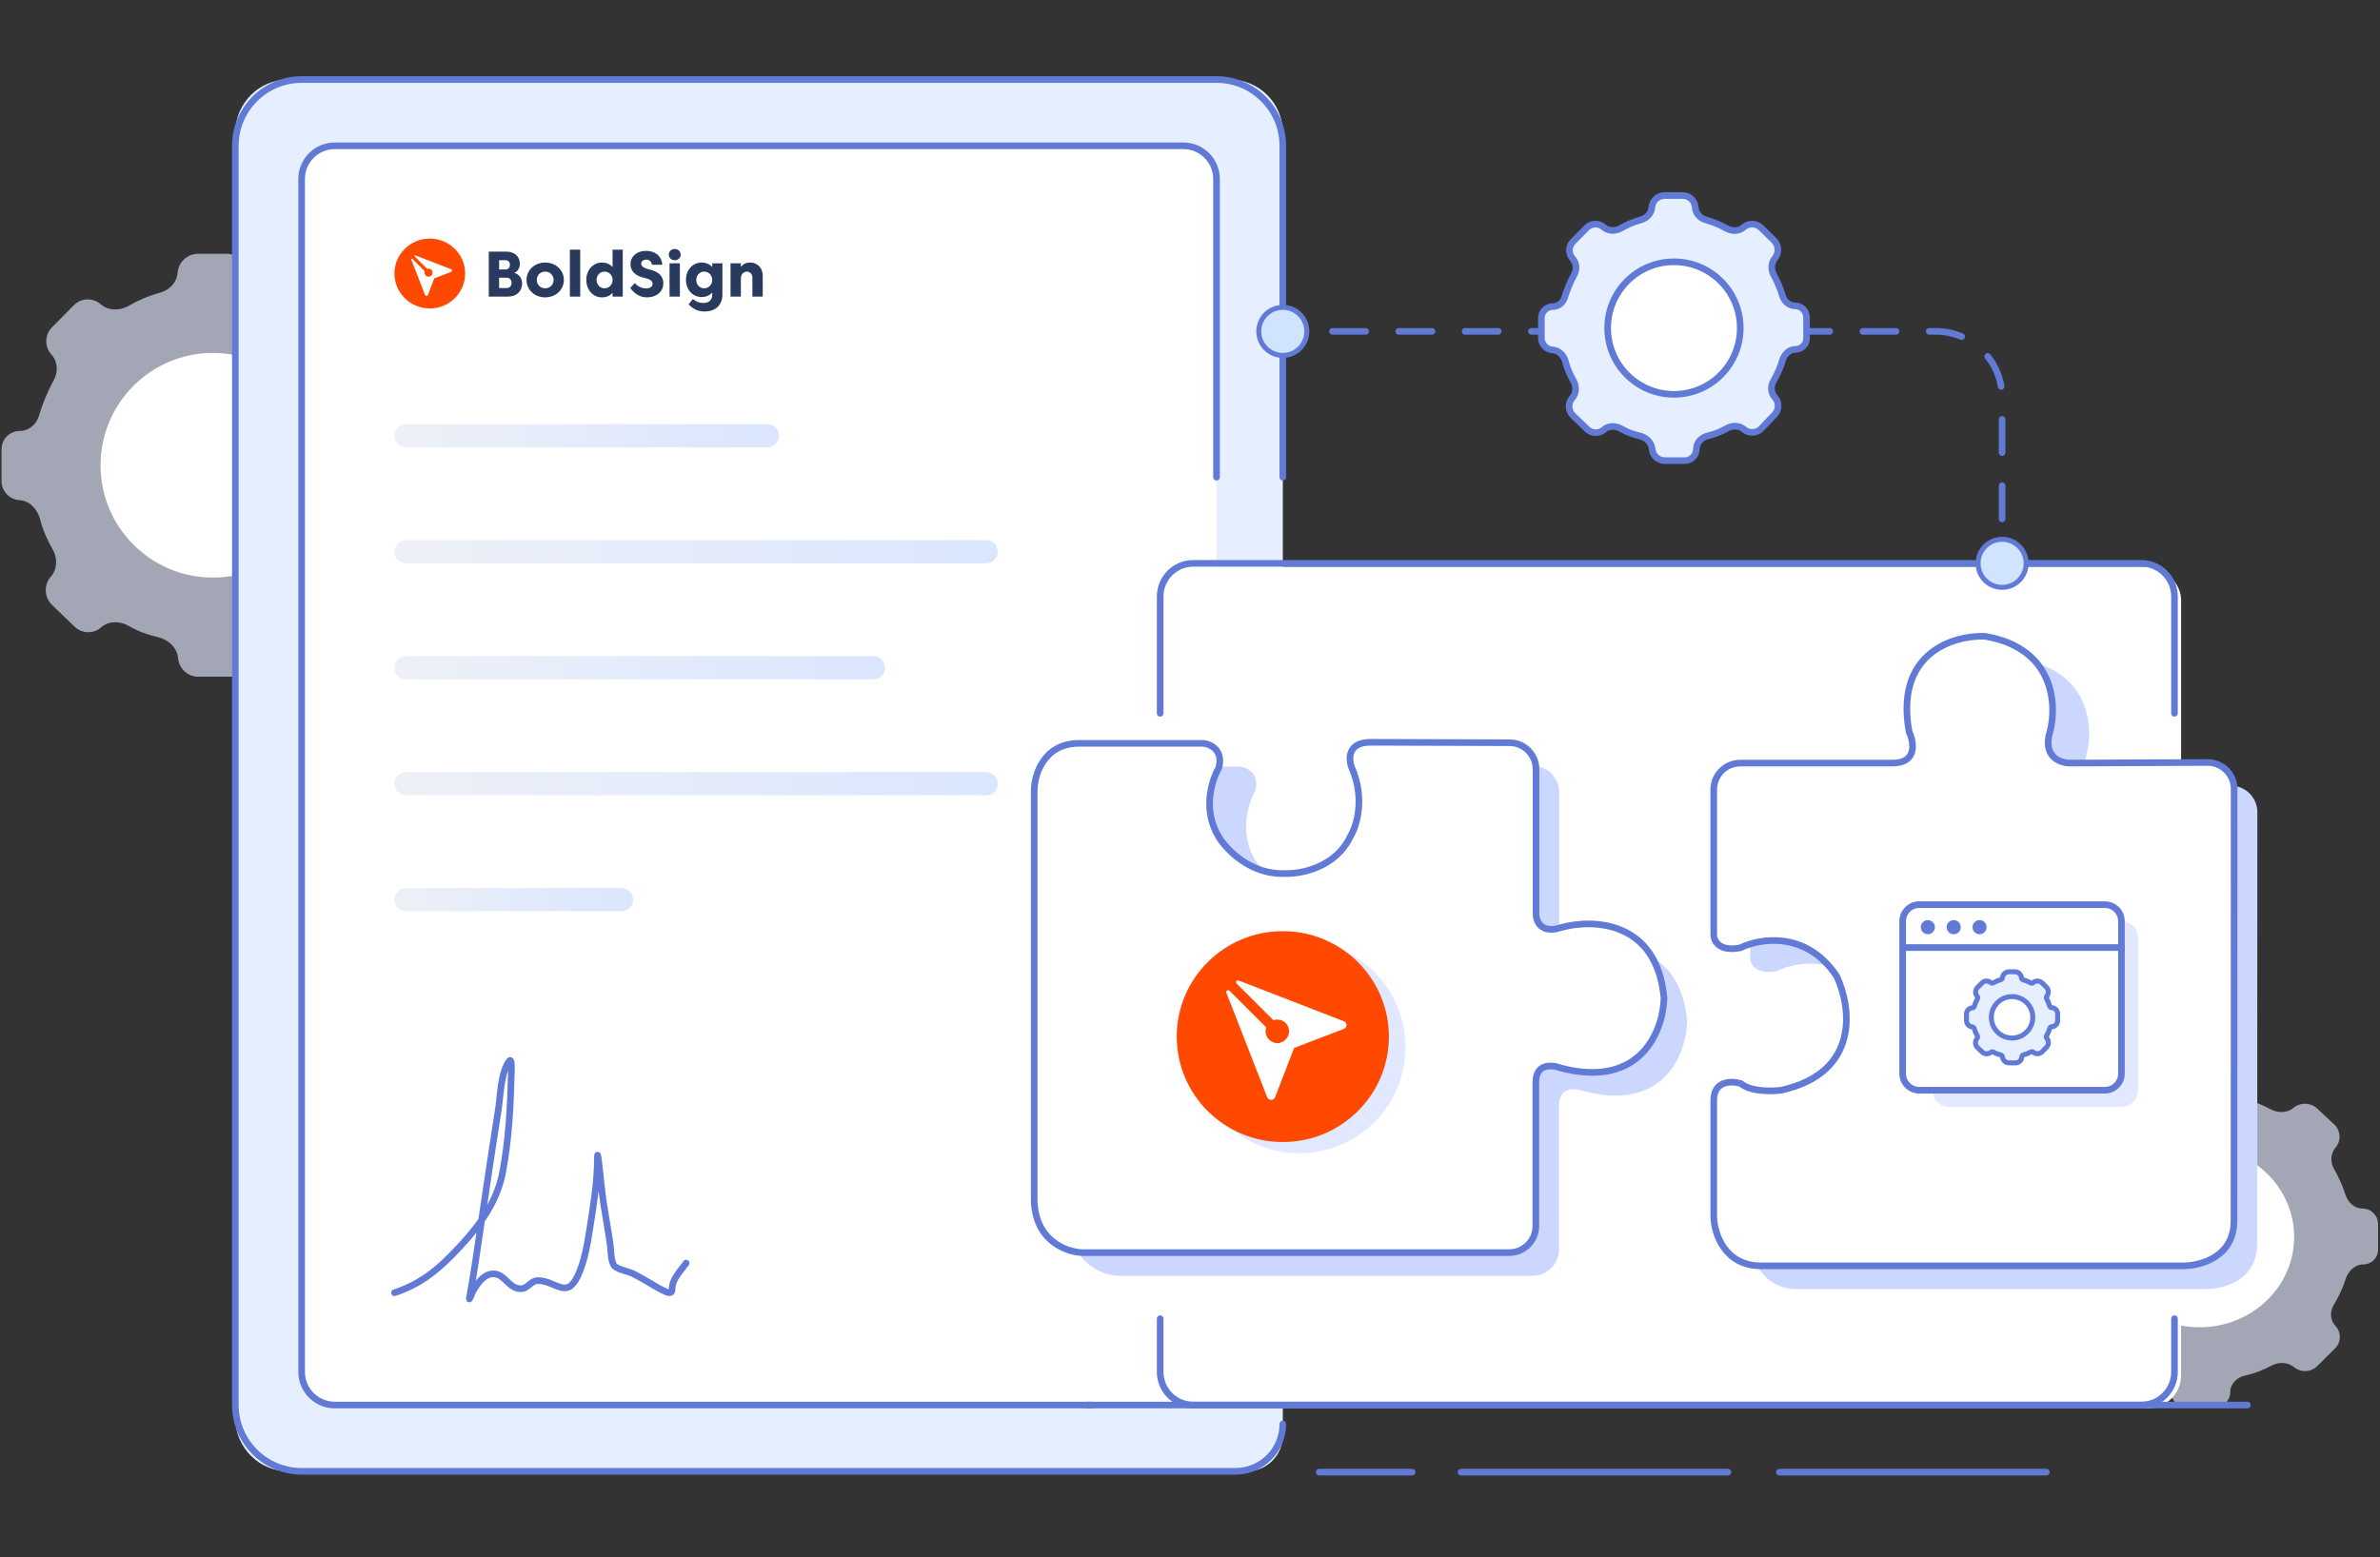
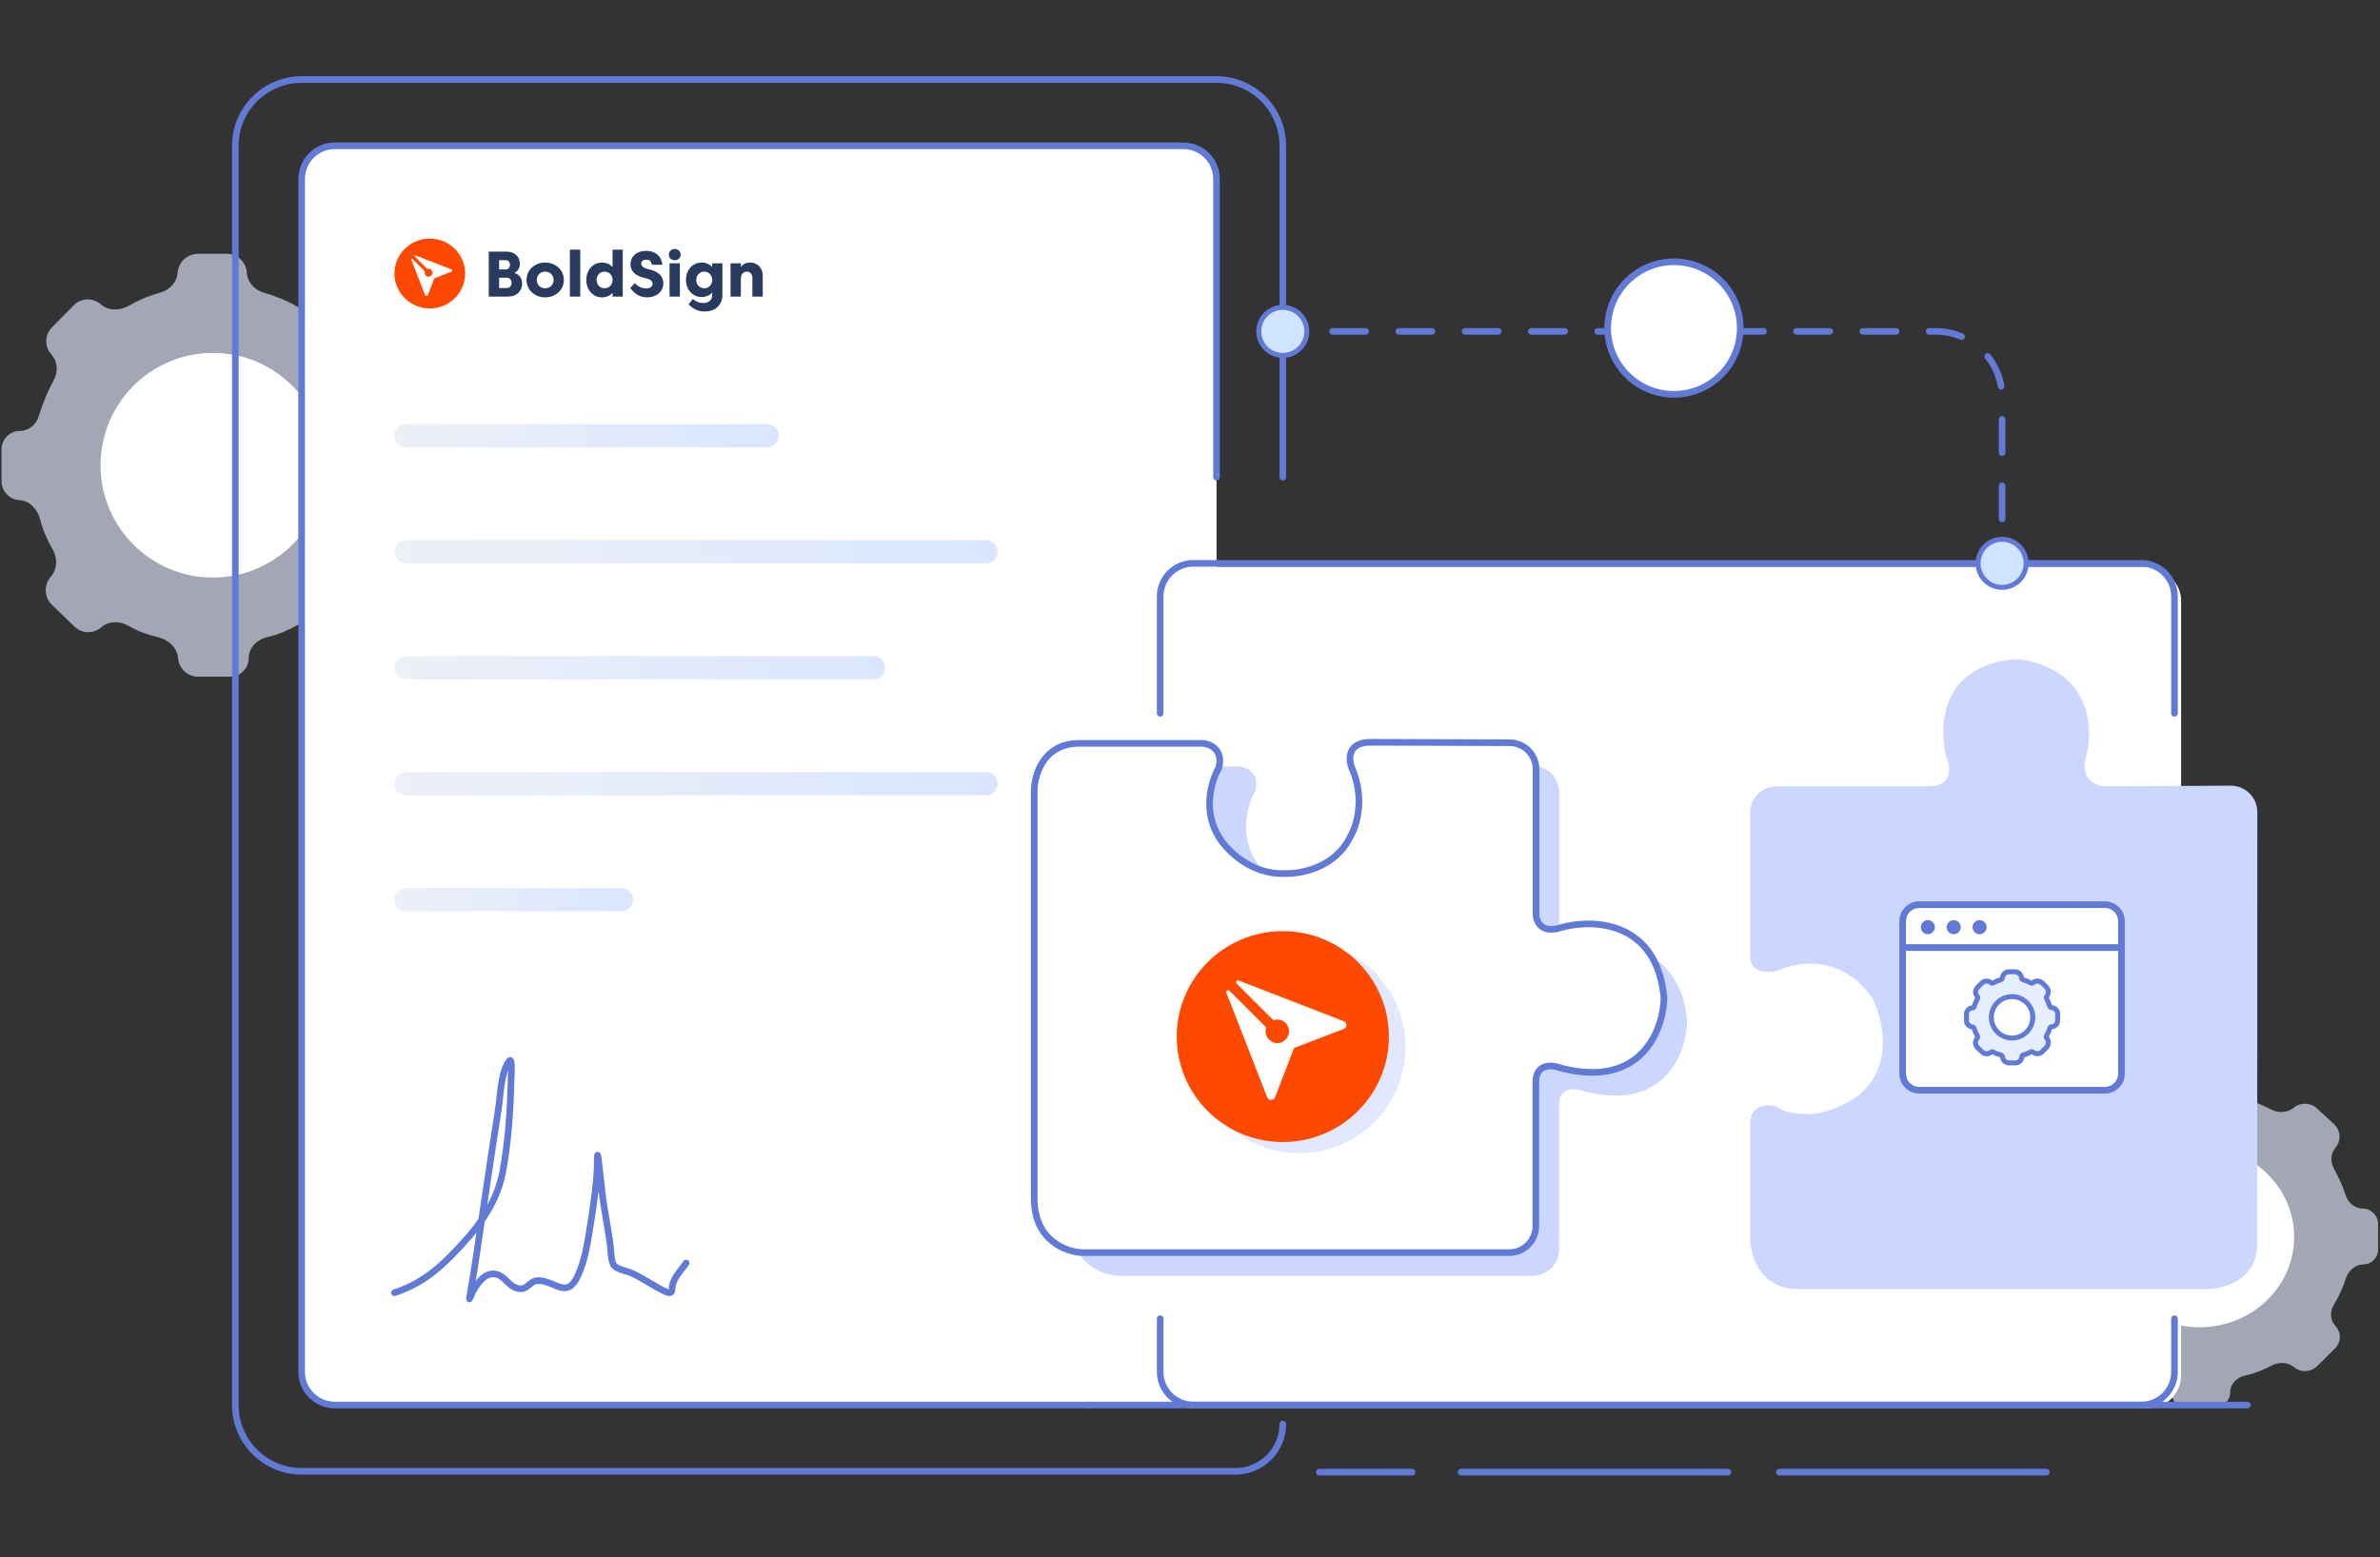
<svg xmlns="http://www.w3.org/2000/svg" width="718" height="470" viewBox="0 0 718 470" fill="none">
  <rect x="0" y="0" width="718" height="470" fill="#333333" stroke="none" />
  <path d="M397.999 444.25H425.99" stroke="#607AD6" stroke-width="2" stroke-linecap="round" stroke-linejoin="round" />
  <path d="M628.346 334.506L622.821 339.844C620.96 341.642 620.902 344.605 622.689 346.475C624.271 348.13 624.407 350.673 623.272 352.66C621.545 355.681 620.3 358.814 619.492 361.314C618.808 363.431 616.894 365.003 614.669 365.003C612.091 365.003 610 367.094 610 369.672V376.98C610 379.541 612.002 381.656 614.56 381.796C617.169 381.938 619.176 384.168 619.863 386.689C620.568 389.273 621.776 391.741 622.977 393.733C624.239 395.823 624.189 398.567 622.536 400.363C620.72 402.336 620.847 405.407 622.819 407.224L628.552 412.505C630.457 414.26 633.369 414.323 635.349 412.654C637.285 411.022 640.103 411.098 642.316 412.328C644.902 413.766 647.596 414.616 649.889 415.083C652.427 415.601 654.627 417.574 654.854 420.155C655.079 422.702 657.213 424.656 659.771 424.656H668.268C670.776 424.656 672.809 422.623 672.809 420.116C672.809 417.608 674.861 415.604 677.315 415.089C680.309 414.461 683.025 413.311 685.143 412.161C687.338 410.969 690.124 410.964 692.051 412.554C694.128 414.269 697.166 414.129 699.077 412.23L704.456 406.886C706.32 405.035 706.365 402.035 704.557 400.128C702.959 398.443 702.813 395.873 704.007 393.881C705.831 390.839 706.961 388.136 707.623 385.985C708.355 383.612 710.477 381.565 712.961 381.565C715.423 381.565 717.419 379.568 717.419 377.106V369.393C717.419 366.808 715.324 364.712 712.738 364.712C710.311 364.712 708.292 362.839 707.574 360.52C706.705 357.712 705.354 354.911 704.1 352.684C702.961 350.661 703.07 348.105 704.576 346.338C706.344 344.264 706.166 341.166 704.172 339.309L699.015 334.505C697.038 332.664 694.002 332.579 691.926 334.307C689.96 335.943 687.125 335.924 684.884 334.692C682.04 333.13 679.004 332.069 676.509 331.407C674.248 330.808 672.46 328.908 672.321 326.573C672.167 324.005 670.04 322 667.466 322H659.704C657.101 322 654.936 324.002 654.733 326.596C654.549 328.933 652.75 330.791 650.48 331.378C647.192 332.227 644.415 333.455 642.318 334.624C640.085 335.868 637.192 335.904 635.233 334.262C633.213 332.569 630.241 332.674 628.346 334.506Z" fill="#E2E9FF" fill-opacity="0.64" />
  <ellipse cx="663.55" cy="373.268" rx="28.55" ry="27.268" fill="white" />
  <path d="M440.761 444.25H521.292" stroke="#607AD6" stroke-width="2" stroke-linecap="round" stroke-linejoin="round" />
  <path d="M536.812 444.25H617.344" stroke="#607AD6" stroke-width="2" stroke-linecap="round" stroke-linejoin="round" />
  <path d="M22.259 92.126L15.693 98.768C13.451 101.036 13.379 104.663 15.529 107.018C17.427 109.097 17.59 112.203 16.24 114.672C14.143 118.507 12.642 122.491 11.682 125.635C10.908 128.168 8.634 130.051 5.985 130.051C2.936 130.051 0.463 132.523 0.463 135.573V145.19C0.463 148.236 2.84 150.752 5.881 150.926C8.981 151.103 11.357 153.747 12.111 156.759C12.939 160.073 14.418 163.247 15.887 165.791C17.39 168.395 17.332 171.75 15.348 174.007C13.163 176.492 13.318 180.255 15.7 182.552L22.499 189.109C24.729 191.26 28.238 191.338 30.561 189.287C32.834 187.281 36.231 187.37 38.852 188.893C41.823 190.62 44.914 191.662 47.577 192.253C50.716 192.949 53.45 195.408 53.72 198.613C53.987 201.776 56.632 204.207 59.806 204.207H69.393C72.51 204.207 75.037 201.68 75.037 198.562C75.037 195.445 77.593 192.955 80.632 192.259C84.079 191.47 87.205 190.079 89.659 188.687C92.26 187.21 95.621 187.207 97.884 189.163C100.32 191.268 103.977 191.099 106.209 188.778L112.608 182.122C114.852 179.788 114.906 176.116 112.734 173.716C110.817 171.599 110.641 168.459 112.062 165.981C114.302 162.075 115.663 158.617 116.442 155.899C117.254 153.065 119.761 150.639 122.709 150.639C125.634 150.639 128.004 148.268 128.004 145.343V135.237C128.004 132.173 125.521 129.689 122.457 129.689C119.571 129.689 117.177 127.459 116.376 124.687C115.325 121.048 113.635 117.402 112.089 114.549C110.778 112.132 110.903 109.122 112.639 106.99L112.898 106.672C114.942 104.162 114.733 100.506 112.415 98.246L106.141 92.127C103.828 89.872 100.171 89.769 97.736 91.892C95.426 93.904 92.008 93.884 89.352 92.358C86.055 90.464 82.541 89.165 79.623 88.341C76.831 87.553 74.624 85.189 74.459 82.293C74.276 79.094 71.629 76.593 68.424 76.593H59.751C56.509 76.593 53.816 79.092 53.574 82.324C53.357 85.221 51.137 87.53 48.336 88.302C44.526 89.353 41.303 90.848 38.856 92.274C36.213 93.814 32.722 93.854 30.423 91.836C28.054 89.757 24.475 89.884 22.259 92.126Z" fill="#E2E9FF" fill-opacity="0.64" />
  <circle cx="64.234" cy="140.4" r="33.898" fill="white" />
  <circle cx="422.909" cy="394.415" r="26.997" fill="white" />
-   <path d="M371 24H87C78.163 24 71 31.163 71 40V428C71 436.837 78.198 444 87.035 444H376.182C382.152 444 387 439.16 387 433.19V40C387 31.163 379.837 24 371 24Z" fill="#E5EFFF" />
  <path d="M387 144V44C387 32.954 378.046 24 367 24H91C79.954 24 71 32.954 71 44V424C71 435.046 79.954 444 91 444H372.742C380.617 444 387 437.617 387 429.742V429.742" stroke="#607AD6" stroke-width="2" stroke-linecap="round" />
  <rect x="91" y="44" width="276" height="380" rx="10" fill="white" />
  <path d="M119 131.5C119 129.567 120.567 128 122.5 128H231.5C233.433 128 235 129.567 235 131.5C235 133.433 233.433 135 231.5 135H122.5C120.567 135 119 133.433 119 131.5Z" fill="url(#paint0_linear_4856_9269)" />
  <path d="M119 166.5C119 164.567 120.567 163 122.5 163H297.5C299.433 163 301 164.567 301 166.5C301 168.433 299.433 170 297.5 170H122.5C120.567 170 119 168.433 119 166.5Z" fill="url(#paint1_linear_4856_9269)" />
  <path d="M119 201.5C119 199.567 120.567 198 122.5 198H263.5C265.433 198 267 199.567 267 201.5C267 203.433 265.433 205 263.5 205H122.5C120.567 205 119 203.433 119 201.5Z" fill="url(#paint2_linear_4856_9269)" />
  <path d="M119 236.5C119 234.567 120.567 233 122.5 233H297.5C299.433 233 301 234.567 301 236.5C301 238.433 299.433 240 297.5 240H122.5C120.567 240 119 238.433 119 236.5Z" fill="url(#paint3_linear_4856_9269)" />
  <path d="M119 271.5C119 269.567 120.567 268 122.5 268H187.5C189.433 268 191 269.567 191 271.5C191 273.433 189.433 275 187.5 275H122.5C120.567 275 119 273.433 119 271.5Z" fill="url(#paint4_linear_4856_9269)" />
  <path d="M367 144V54C367 48.477 362.523 44 357 44H101C95.477 44 91 48.477 91 54V414C91 419.523 95.477 424 101 424H329.339" stroke="#607AD6" stroke-width="2" stroke-linecap="round" />
  <path d="M129.661 93.083C135.549 93.083 140.323 88.364 140.323 82.542C140.323 76.72 135.549 72 129.661 72C123.773 72 119 76.72 119 82.542C119 88.364 123.773 93.083 129.661 93.083Z" fill="#FF4800" />
  <path d="M131.01 83.998L129.068 89.053C128.995 89.246 128.816 89.337 128.639 89.33C128.477 89.323 128.318 89.231 128.25 89.055L124.079 78.325C124.041 78.228 124.084 78.142 124.155 78.097C124.226 78.053 124.324 78.05 124.397 78.124L128.157 81.884C127.945 82.487 128.222 83.224 129.01 83.466C129.184 83.521 129.376 83.523 129.55 83.471C130.56 83.172 130.757 82.047 130.139 81.43C129.8 81.091 129.316 81.002 128.894 81.15L125.124 77.378C125.051 77.304 125.054 77.207 125.102 77.141C125.147 77.071 125.238 77.032 125.334 77.069L136.092 81.249C136.276 81.321 136.367 81.484 136.367 81.647C136.367 81.81 136.274 81.973 136.09 82.045L131.01 83.998Z" fill="white" />
  <path d="M153.342 89.502C155.829 89.502 157.519 87.845 157.519 85.538C157.519 83.9 156.499 82.718 155.149 82.349C156.15 81.923 156.829 80.915 156.829 79.606C156.829 77.406 155.256 75.933 152.721 75.933H147.456V89.502H153.342ZM152.478 81.322H150.574V78.511H152.478C153.274 78.511 153.838 79.015 153.838 79.916C153.838 80.818 153.274 81.322 152.478 81.322ZM152.876 86.924H150.574V83.803H152.876C153.731 83.803 154.333 84.414 154.333 85.364C154.333 86.304 153.731 86.924 152.876 86.924ZM164.474 89.735C167.689 89.735 170.108 87.428 170.108 84.482C170.108 81.535 167.689 79.228 164.474 79.228C161.259 79.228 158.84 81.535 158.84 84.482C158.84 87.428 161.259 89.735 164.474 89.735ZM164.474 87.002C163.027 87.002 161.939 85.916 161.939 84.482C161.939 83.057 163.027 81.962 164.474 81.962C165.922 81.962 167.01 83.057 167.01 84.482C167.01 85.916 165.922 87.002 164.474 87.002ZM175.043 89.502V75.351H171.925V89.502H175.043ZM181.609 89.735C182.93 89.735 184.018 89.231 184.805 88.397V89.502H187.875V75.351H184.805V80.566C184.018 79.732 182.93 79.228 181.609 79.228C178.841 79.228 176.879 81.535 176.879 84.482C176.879 87.428 178.841 89.735 181.609 89.735ZM182.377 87.002C181.026 87.002 179.977 85.916 179.977 84.482C179.977 83.057 181.026 81.962 182.377 81.962C183.737 81.962 184.805 83.057 184.805 84.482C184.805 85.916 183.737 87.002 182.377 87.002ZM195.092 89.735C198.181 89.735 200.114 87.923 200.114 85.499C200.114 83.338 198.686 81.942 195.782 81.273C193.994 80.866 193.45 80.265 193.45 79.509C193.45 78.831 194.091 78.356 195.005 78.356C195.927 78.356 196.53 78.918 196.666 79.907H199.813C199.589 77.163 197.53 75.7 194.859 75.7C192.1 75.7 190.206 77.406 190.206 79.761C190.206 81.845 191.75 83.28 194.325 83.832C196.374 84.268 196.87 84.889 196.87 85.654C196.87 86.488 196.083 87.04 194.946 87.04C193.596 87.04 192.547 86.488 191.469 85.451L190.138 86.915C191.556 88.853 193.305 89.735 195.092 89.735ZM203.553 78.53C204.563 78.53 205.34 77.803 205.34 76.834C205.34 75.874 204.563 75.138 203.553 75.138C202.542 75.138 201.765 75.874 201.765 76.834C201.765 77.803 202.542 78.53 203.553 78.53ZM205.107 89.502V79.461H201.989V89.502H205.107ZM212.538 94C215.899 94 217.939 92.032 217.939 88.863V79.461H214.869V80.566C214.082 79.732 212.994 79.228 211.673 79.228C208.905 79.228 206.943 81.535 206.943 84.482C206.943 87.331 208.905 89.638 211.673 89.638C212.994 89.638 214.082 89.134 214.869 88.31V89.057C214.869 90.569 213.791 91.441 212.188 91.441C210.945 91.441 209.954 91.024 209.012 90.22L207.739 91.838C209.099 93.292 210.683 94 212.538 94ZM212.441 87.002C211.091 87.002 210.042 85.916 210.042 84.482C210.042 83.057 211.091 81.962 212.441 81.962C213.801 81.962 214.869 83.057 214.869 84.482C214.869 85.916 213.801 87.002 212.441 87.002ZM223.505 89.502V84.075C223.505 82.698 224.35 81.962 225.36 81.962C226.264 81.962 226.982 82.795 226.982 83.697V89.502H230.1V83.202C230.1 80.827 228.498 79.228 226.293 79.228C225.146 79.228 224.185 79.693 223.505 80.517V79.461H220.387V89.502H223.505Z" fill="#283A5E" />
  <path d="M119 390.112C126.022 387.797 131.03 384.11 136.147 378.9C143.39 371.525 149.773 363.767 151.663 353.628C153.384 344.401 153.979 334.913 154.191 325.553C154.231 323.779 154.637 318.808 153.576 320.263C151.052 323.726 150.966 330.875 150.364 334.685C147.996 349.693 145.821 364.733 143.586 379.759C142.988 383.783 142.34 387.784 141.602 391.785C141.416 392.797 142.514 389.923 142.665 389.66C143.965 387.4 146.18 383.965 149.42 384.461C152.233 384.892 153.398 388.211 156.222 388.801C159.38 389.46 159.675 386.389 162.457 386.45C167.642 386.563 170.935 392.165 174.266 385.094C176.398 380.566 177.181 375.536 177.95 370.672C179.05 363.715 180.217 356.592 180.217 349.536C180.217 344.908 181.373 358.728 182.107 363.303C182.787 367.542 183.552 371.753 184.138 376.007C184.306 377.223 184.287 381.2 185.484 382.155C186.845 383.24 189.369 383.596 190.94 384.348C194.155 385.886 197.05 387.956 200.245 389.524C201.288 390.036 202.749 390.681 202.749 389.117C202.749 385.938 205.216 383.722 207 381.16" stroke="#607AD6" stroke-width="2" stroke-linecap="round" />
  <path d="M382 100H584C595.046 100 604 108.954 604 120V174" stroke="#607AD6" stroke-width="2" stroke-linecap="round" stroke-dasharray="10 10" />
  <rect x="350" y="171" width="308" height="254" rx="10" fill="white" />
  <path d="M350 215.25V180C350 174.477 354.477 170 360 170H646C651.523 170 656 174.477 656 180V215.25M350 397.943V414C350 419.523 354.477 424 360 424H646C651.523 424 656 419.523 656 414V397.943" stroke="#607AD6" stroke-width="2" stroke-linecap="round" stroke-linejoin="round" />
  <path d="M328 424L678 424" stroke="#607AD6" stroke-width="2" stroke-linecap="round" />
  <circle cx="387" cy="100" r="7.25" fill="#D0E3FF" stroke="#607AD6" stroke-width="1.5" />
  <circle cx="604" cy="170" r="7.25" fill="#D0E3FF" stroke="#607AD6" stroke-width="1.5" />
-   <path d="M478.671 68.737L474.553 72.902C473.147 74.323 473.102 76.597 474.45 78.073C475.64 79.376 475.743 81.324 474.896 82.872C473.58 85.275 472.639 87.772 472.037 89.743C471.552 91.331 470.125 92.512 468.464 92.512C466.551 92.512 465 94.063 465 95.976V102.001C465 103.912 466.491 105.49 468.398 105.599C470.342 105.71 471.833 107.368 472.306 109.257C472.826 111.334 473.753 113.323 474.674 114.918C475.617 116.55 475.581 118.653 474.336 120.068C472.966 121.626 473.063 123.985 474.557 125.425L478.822 129.535C480.221 130.884 482.421 130.933 483.879 129.647C485.304 128.389 487.435 128.445 489.079 129.4C490.944 130.483 492.883 131.137 494.554 131.507C496.522 131.942 498.236 133.484 498.405 135.493C498.573 137.476 500.231 139 502.22 139H508.238C510.192 139 511.776 137.416 511.776 135.462C511.776 133.507 513.379 131.946 515.284 131.511C517.447 131.016 519.408 130.144 520.948 129.271C522.58 128.345 524.687 128.343 526.107 129.569C527.635 130.889 529.929 130.783 531.329 129.328L535.343 125.155C536.75 123.692 536.784 121.39 535.422 119.886C534.219 118.559 534.109 116.59 535 115.036C536.405 112.589 537.258 110.421 537.747 108.718C538.257 106.941 539.829 105.419 541.679 105.419C543.513 105.419 545 103.932 545 102.097V95.765C545 93.844 543.442 92.285 541.52 92.285C539.71 92.285 538.209 90.887 537.706 89.148C537.058 86.91 536.026 84.668 535.071 82.895C534.221 81.317 534.303 79.356 535.435 77.967C536.768 76.331 536.631 73.948 535.12 72.475L531.287 68.739C529.835 67.324 527.542 67.26 526.014 68.591C524.565 69.853 522.422 69.84 520.756 68.883C518.687 67.695 516.482 66.881 514.651 66.365C512.901 65.871 511.517 64.389 511.413 62.574C511.299 60.568 509.639 59 507.63 59H502.186C500.154 59 498.466 60.566 498.314 62.592C498.178 64.409 496.786 65.856 495.03 66.34C492.639 66.999 490.617 67.936 489.082 68.83C487.424 69.796 485.235 69.821 483.792 68.556C482.306 67.252 480.061 67.332 478.671 68.737Z" fill="#E5EFFF" stroke="#607AD6" stroke-width="2" />
  <circle cx="505" cy="99" r="19.999" fill="white" stroke="#607AD6" stroke-width="2.002" />
  <path d="M470.391 282.856V239.131C470.391 234.723 466.826 231.146 462.418 231.131L424.725 231.002C417.446 230.878 417.772 236.141 418.846 238.788C422.926 248.197 420.188 256.547 418.309 259.547C413.87 268.82 403.394 270.779 398.711 270.6C388.325 271.062 381.024 263.424 378.671 259.547C373.672 251.373 376.588 242.302 378.671 238.788C380.153 233.412 376.228 231.572 374.08 231.324H336.155C325.694 231.582 323.026 240.983 323 245.652V368.847C323.077 381.356 332.656 384.828 337.435 385H462.328C466.746 385 470.328 381.418 470.328 377V333.682C470.27 327.83 475.259 328.303 477.761 329.271C502.102 335.658 508.729 317.911 509 308.24C506.896 284.638 487.297 284.223 477.761 286.965C471.927 288.814 470.417 284.996 470.391 282.856Z" fill="#CBD7FF" />
  <path d="M463.391 275.856V232.133C463.391 227.724 459.824 224.147 455.416 224.133L413.725 224.002C406.446 223.878 406.772 229.141 407.846 231.788C411.926 241.197 409.188 249.547 407.309 252.547C402.87 261.82 392.394 263.779 387.711 263.6C377.325 264.062 370.024 256.424 367.671 252.547C362.672 244.373 365.588 235.302 367.671 231.788C369.153 226.412 365.228 224.572 363.08 224.324H325.155C314.694 224.582 312.026 233.983 312 238.652V361.847C312.077 374.356 321.656 377.828 326.435 378H455.328C459.746 378 463.328 374.418 463.328 370V326.682C463.27 320.83 468.259 321.303 470.761 322.271C495.102 328.658 501.729 310.911 502 301.24C499.896 277.638 480.297 277.223 470.761 279.965C464.927 281.814 463.417 277.996 463.391 275.856Z" fill="white" stroke="#607AD6" stroke-width="2" stroke-linejoin="round" />
  <path d="M392 348C409.673 348 424 333.673 424 316C424 298.327 409.673 284 392 284C374.327 284 360 298.327 360 316C360 333.673 374.327 348 392 348Z" fill="#CBD7FF" fill-opacity="0.56" />
  <g clip-path="url(#clip0_4856_9269)">
    <path d="M387 344.635C404.673 344.635 419 330.39 419 312.818C419 295.245 404.673 281 387 281C369.327 281 355 295.245 355 312.818C355 330.39 369.327 344.635 387 344.635Z" fill="#FF4800" />
    <path d="M390.406 316.243L384.683 331.093C384.467 331.659 383.938 331.928 383.417 331.906C382.941 331.885 382.472 331.616 382.271 331.1L369.975 299.578C369.863 299.295 369.99 299.041 370.198 298.91C370.407 298.779 370.697 298.772 370.913 298.99L381.996 310.035C381.37 311.807 382.189 313.97 384.511 314.682C385.025 314.842 385.591 314.849 386.104 314.697C389.081 313.818 389.662 310.514 387.838 308.699C386.841 307.704 385.412 307.442 384.169 307.878L373.057 296.797C372.841 296.579 372.848 296.296 372.99 296.1C373.124 295.897 373.391 295.78 373.674 295.889L405.389 308.169C405.932 308.379 406.2 308.858 406.2 309.338C406.2 309.817 405.925 310.296 405.382 310.507L390.406 316.243Z" fill="white" />
  </g>
  <path d="M635.503 237.281L672.958 237.095C677.392 237.073 680.999 240.663 680.997 245.098L680.954 375.162C681.092 386.461 670.582 389.094 665.31 388.997H542.012C531.245 388.852 528.19 379.207 528.008 374.403V339.346C527.863 333.005 533.416 333.137 536.211 333.996C539.223 336.515 545.635 336.363 548.465 335.972C572.219 330.62 569.448 310.825 565.093 301.597C555.943 287.797 541.926 290.124 536.062 293.012C529.604 294.306 527.996 290.896 528 289.029V245.281C528 240.862 531.582 237.281 536 237.281H581.895C589.475 237.281 588.419 230.992 586.944 227.847C582.573 203.992 600.347 198.685 609.78 199.014C630.74 202.514 631.612 219.695 629.428 227.847C627.156 235.384 632.532 237.276 635.503 237.281Z" fill="#CBD7FF" />
-   <path d="M624.503 230.281L665.961 230.092C670.394 230.072 673.999 233.661 673.997 238.095L673.954 368.162C674.092 379.461 663.582 382.094 658.31 381.997H531.012C520.245 381.852 517.19 372.207 517.008 367.403V332.346C516.863 326.005 522.416 326.137 525.211 326.996C528.223 329.515 534.635 329.363 537.465 328.972C561.219 323.62 558.448 303.825 554.093 294.597C544.943 280.797 530.926 283.124 525.062 286.012C518.604 287.306 516.996 283.896 517 282.029V238.281C517 233.862 520.582 230.281 525 230.281H570.895C578.475 230.281 577.419 223.992 575.944 220.847C571.573 196.992 589.347 191.685 598.78 192.014C619.74 195.514 620.612 212.695 618.428 220.847C616.156 228.384 621.532 230.276 624.503 230.281Z" fill="white" stroke="#607AD6" stroke-width="2" stroke-linejoin="round" />
  <path d="M640 278H588C585.239 278 583 280.239 583 283V329C583 331.761 585.239 334 588 334H640C642.761 334 645 331.761 645 329V283C645 280.239 642.761 278 640 278Z" fill="#CBD7FF" fill-opacity="0.56" />
  <path d="M635 273H579C576.239 273 574 275.239 574 278V324C574 326.761 576.239 329 579 329H635C637.761 329 640 326.761 640 324V278C640 275.239 637.761 273 635 273Z" fill="white" stroke="#607AD6" stroke-width="2" stroke-linecap="round" />
  <path d="M607.854 293.25C608.905 293.25 609.773 294.07 609.833 295.119C609.846 295.338 610.027 295.584 610.34 295.672C610.977 295.852 611.755 296.137 612.494 296.562C612.825 296.751 613.16 296.705 613.337 296.552C614.128 295.863 615.315 295.896 616.066 296.628L617.312 297.843C618.081 298.593 618.151 299.805 617.473 300.638C617.319 300.827 617.284 301.132 617.434 301.41C617.759 302.014 618.119 302.794 618.35 303.59C618.443 303.911 618.689 304.067 618.869 304.067C619.908 304.067 620.75 304.91 620.75 305.949V308.007C620.75 309.017 619.931 309.836 618.921 309.836C618.742 309.836 618.463 310.016 618.363 310.365C618.188 310.978 617.887 311.738 617.4 312.585C617.254 312.84 617.294 313.12 617.442 313.284C618.15 314.065 618.133 315.261 617.402 316.021L616.098 317.376C615.366 318.136 614.167 318.192 613.369 317.503C613.199 317.356 612.871 317.31 612.553 317.49C612.005 317.801 611.3 318.116 610.51 318.297C610.135 318.383 609.952 318.655 609.952 318.85C609.952 319.899 609.102 320.75 608.053 320.75H606.097C605.06 320.75 604.197 319.956 604.109 318.924C604.089 318.681 603.851 318.387 603.442 318.297C602.84 318.164 602.135 317.927 601.449 317.528C601.113 317.333 600.79 317.383 600.632 317.522C599.865 318.199 598.708 318.173 597.972 317.464L596.586 316.128C595.812 315.382 595.761 314.159 596.471 313.352C596.625 313.176 596.671 312.852 596.495 312.548C596.173 311.99 595.837 311.278 595.646 310.516C595.545 310.11 595.265 309.905 595.062 309.894C594.045 309.835 593.25 308.994 593.25 307.976V306.018C593.25 304.982 594.09 304.142 595.126 304.142C595.297 304.141 595.496 304.011 595.569 303.772C595.776 303.097 596.101 302.235 596.559 301.398C596.703 301.134 596.657 300.858 596.518 300.705C595.81 299.93 595.833 298.736 596.571 297.99L597.91 296.638C598.641 295.899 599.82 295.857 600.602 296.542C600.772 296.692 601.119 296.739 601.449 296.547C601.997 296.228 602.714 295.896 603.561 295.662C603.88 295.574 604.062 295.333 604.079 295.111C604.158 294.062 605.032 293.25 606.085 293.25H607.854Z" fill="#E5EFFF" stroke="#607AD6" stroke-width="1.5" />
  <circle cx="607" cy="307" r="6.25" fill="white" stroke="#607AD6" stroke-width="1.5" />
  <path d="M575.35 285.945H640" stroke="#607AD6" stroke-width="2" stroke-linecap="square" stroke-linejoin="round" />
  <circle cx="581.601" cy="279.799" r="2.129" fill="#607AD6" />
  <circle cx="589.395" cy="279.799" r="2.129" fill="#607AD6" />
  <circle cx="597.189" cy="279.799" r="2.129" fill="#607AD6" />
  <defs>
    <linearGradient id="paint0_linear_4856_9269" x1="235" y1="131.5" x2="119" y2="131.5" gradientUnits="userSpaceOnUse">
      <stop stop-color="#DAE6FF" />
      <stop offset="1" stop-color="#EDF0F6" />
    </linearGradient>
    <linearGradient id="paint1_linear_4856_9269" x1="301" y1="166.5" x2="119" y2="166.5" gradientUnits="userSpaceOnUse">
      <stop stop-color="#DAE6FF" />
      <stop offset="1" stop-color="#EDF0F6" />
    </linearGradient>
    <linearGradient id="paint2_linear_4856_9269" x1="267" y1="201.5" x2="119" y2="201.5" gradientUnits="userSpaceOnUse">
      <stop stop-color="#DAE6FF" />
      <stop offset="1" stop-color="#EDF0F6" />
    </linearGradient>
    <linearGradient id="paint3_linear_4856_9269" x1="301" y1="236.5" x2="119" y2="236.5" gradientUnits="userSpaceOnUse">
      <stop stop-color="#DAE6FF" />
      <stop offset="1" stop-color="#EDF0F6" />
    </linearGradient>
    <linearGradient id="paint4_linear_4856_9269" x1="191" y1="271.5" x2="119" y2="271.5" gradientUnits="userSpaceOnUse">
      <stop stop-color="#DAE6FF" />
      <stop offset="1" stop-color="#EDF0F6" />
    </linearGradient>
    <clipPath id="clip0_4856_9269">
      <rect width="64" height="64" fill="white" transform="translate(355 281)" />
    </clipPath>
  </defs>
</svg>